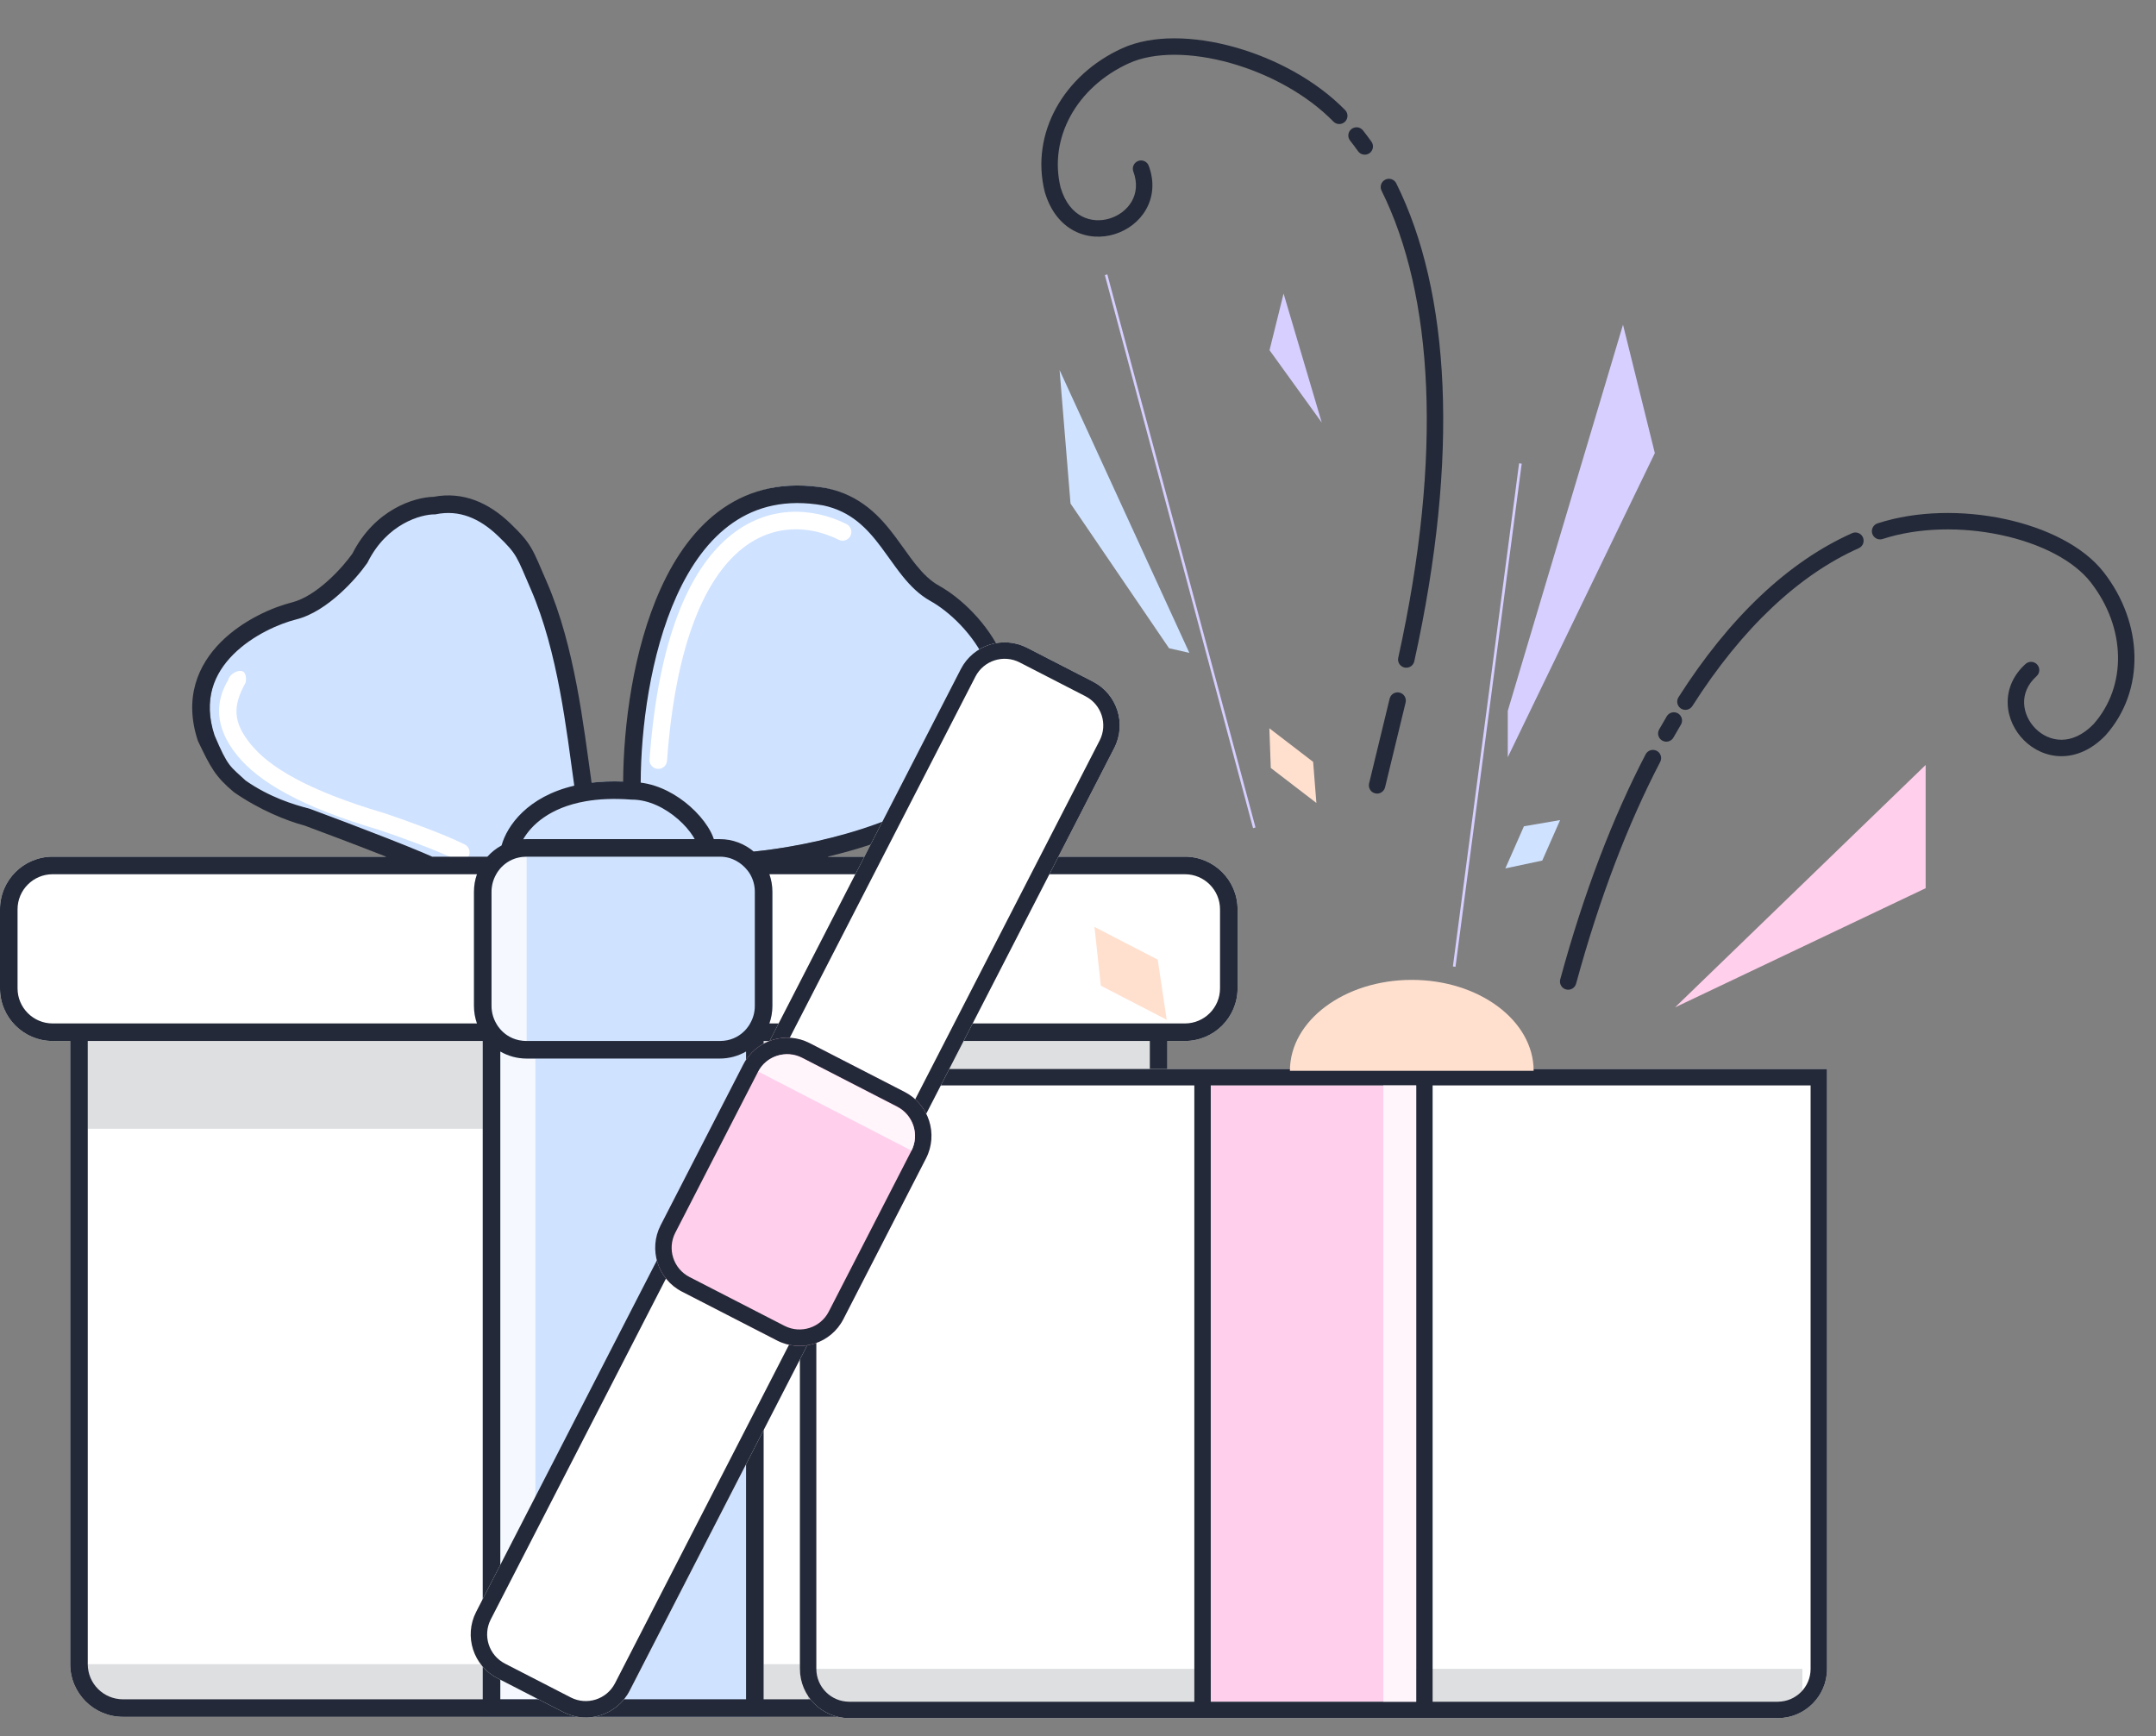
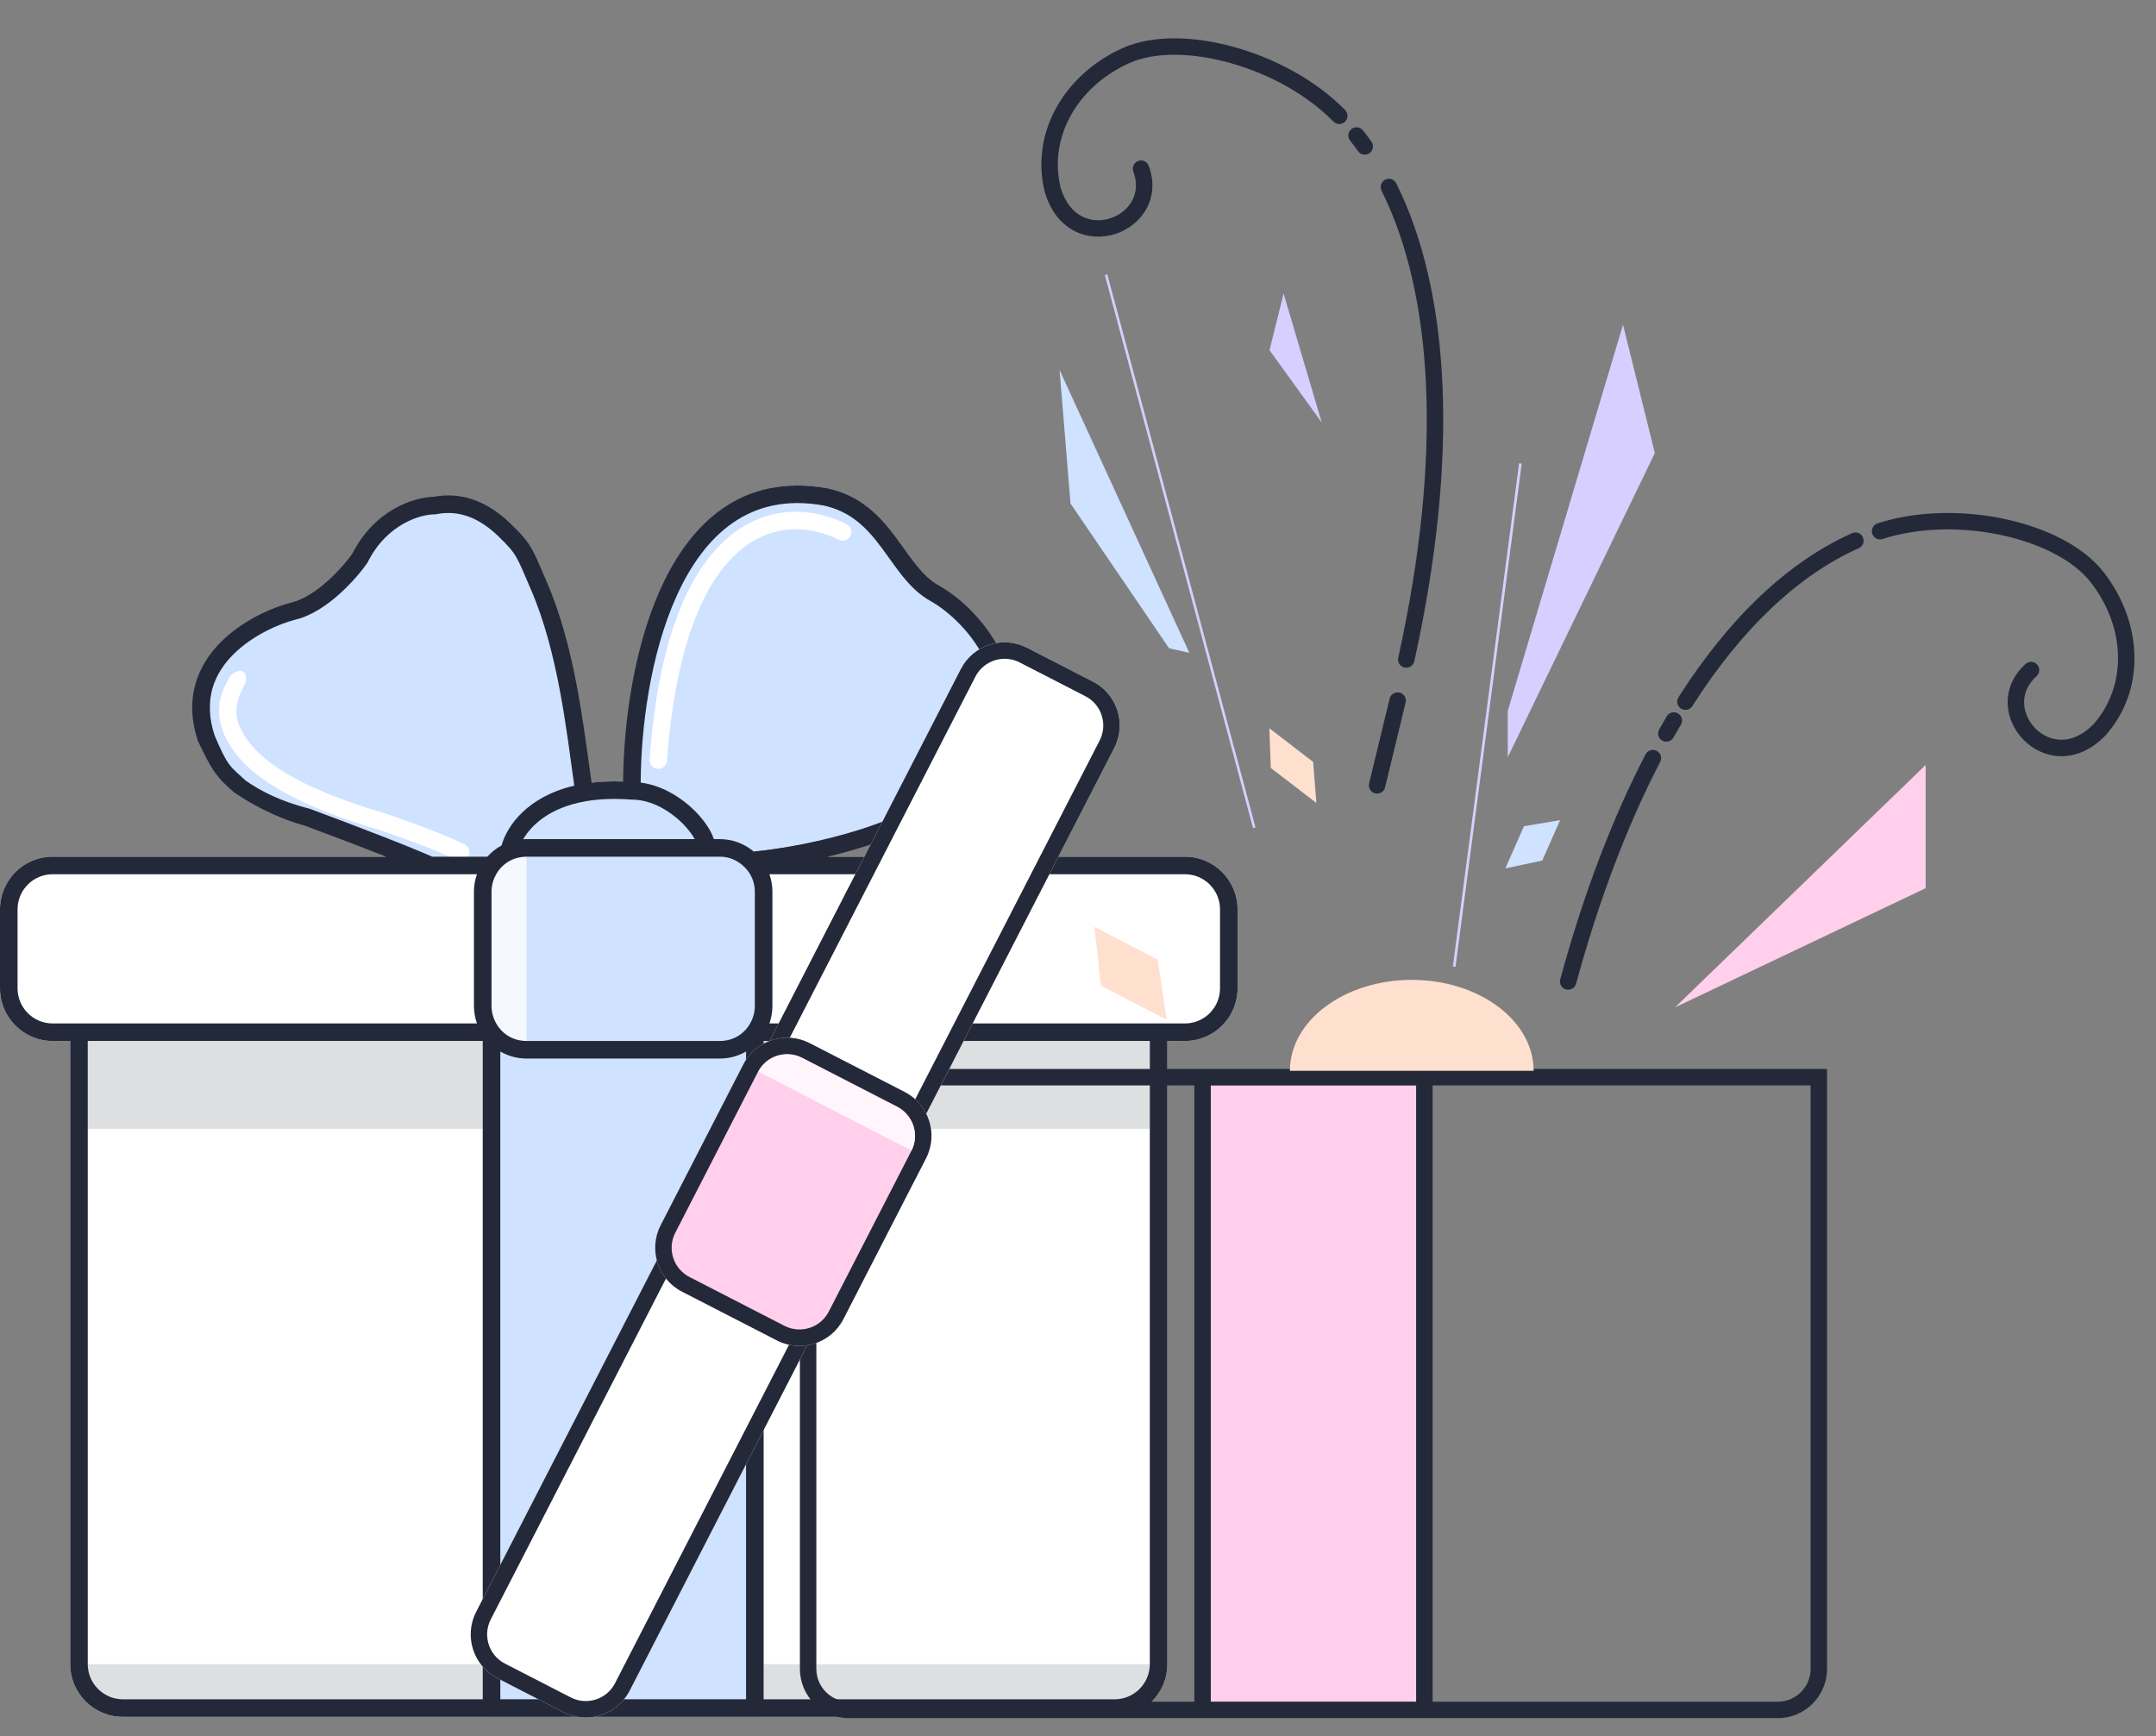
<svg xmlns="http://www.w3.org/2000/svg" width="262" height="211" viewBox="0 0 262 211" fill="none">
  <rect x="0" y="0" width="262" height="211" fill="#808080" stroke="none" />
  <path fill-rule="evenodd" clip-rule="evenodd" d="M6.4 104.105C2.865 104.105 0 106.971 0 110.505V120.105C0 123.639 2.865 126.504 6.4 126.504H8.533V202.233C8.533 205.768 11.398 208.633 14.932 208.633H135.459C138.994 208.633 141.859 205.768 141.859 202.233V126.504H143.992C147.527 126.504 150.392 123.639 150.392 120.105V110.505C150.392 106.971 147.527 104.105 143.992 104.105H6.4Z" fill="white" />
  <path opacity="0.15" d="M139.726 126.504L139.726 137.17L10.666 137.17L10.666 126.504L139.726 126.504Z" fill="#232938" />
  <path opacity="0.15" d="M139.726 202.233L139.726 206.5L10.666 206.5L10.666 202.233L139.726 202.233Z" fill="#232938" />
  <path d="M58.664 124.371H92.796V208.633H58.664V124.371Z" fill="#CFE2FF" />
-   <path opacity="0.8" d="M60.796 126.504H65.063V206.5H60.796V126.504Z" fill="white" />
  <path d="M53.864 61.441C66.663 58.881 69.199 81.568 70.977 95.256C72.632 94.967 74.559 94.867 76.796 95.039C76.618 81.707 81.062 55.895 100.261 59.308C107.727 60.908 108.794 68.374 113.594 71.04C118.393 73.707 126.393 82.773 118.927 92.373C112.954 100.052 97.595 103.039 90.662 103.572L85.862 101.972L61.863 102.505C61.33 103.928 58.877 106.345 53.33 104.639C52.05 103.785 42.131 100.017 37.331 98.239C33.243 97.172 28.692 97.386 26.132 89.706C22.932 80.107 32.532 75.307 36.798 74.24C40.211 73.387 43.553 69.618 44.797 67.841C47.357 62.721 51.908 61.441 53.864 61.441Z" fill="#CFE2FF" />
  <path fill-rule="evenodd" clip-rule="evenodd" d="M88.505 65.294C93.307 61.22 98.855 61.678 102.872 63.687C103.399 63.95 103.612 64.591 103.349 65.118C103.085 65.645 102.445 65.858 101.918 65.595C98.468 63.87 93.883 63.529 89.885 66.921C85.814 70.375 82.119 77.883 81.06 92.45C81.017 93.037 80.506 93.479 79.919 93.436C79.331 93.394 78.889 92.883 78.932 92.295C80.006 77.531 83.777 69.306 88.505 65.294ZM29.332 81.536C29.913 81.632 29.948 82.368 29.851 82.948C28.265 85.802 28.287 87.736 30.455 90.423C32.697 93.2 37.364 96.058 46.7 98.816L46.718 98.821L46.735 98.827C48.864 99.537 53.838 101.3 56.474 102.618C57.001 102.881 57.215 103.522 56.951 104.049C56.688 104.576 56.047 104.789 55.52 104.526C53.044 103.288 48.224 101.573 46.078 100.857C36.653 98.07 31.459 95.063 28.795 91.763C26.057 88.37 26.132 85.269 27.747 82.598C27.843 82.017 28.751 81.439 29.332 81.536Z" fill="white" />
  <path d="M57.597 108.372C57.597 104.838 60.462 101.972 63.997 101.972H87.462C90.997 101.972 93.862 104.838 93.862 108.372V122.238C93.862 125.772 90.997 128.637 87.462 128.637H63.997C60.462 128.637 57.597 125.772 57.597 122.238V108.372Z" fill="#CFE2FF" />
  <path opacity="0.8" d="M63.997 104.105C61.64 104.105 59.73 106.016 59.73 108.372V122.238C59.73 124.594 61.64 126.504 63.997 126.504V104.105Z" fill="white" />
  <path fill-rule="evenodd" clip-rule="evenodd" d="M52.517 104.105H59.226C59.717 103.558 60.3 103.095 60.951 102.742C61.612 100.343 64.122 96.798 69.786 95.477C68.834 88.727 67.813 79.24 64.508 71.613C62.771 67.604 62.866 67.393 60.547 65.154C58.252 62.938 55.765 61.935 53.006 62.487L52.903 62.508L52.797 62.508C51.176 62.508 47.035 63.617 44.685 68.318L44.65 68.388L44.605 68.452C43.94 69.403 42.74 70.852 41.257 72.181C39.789 73.497 37.945 74.786 35.99 75.275C33.986 75.776 30.712 77.168 28.353 79.528C26.05 81.831 24.628 85.022 26.077 89.369C27.732 93.268 27.964 93.094 29.865 94.868C32.789 96.897 35.667 97.769 37.6 98.273L37.652 98.287L37.702 98.305C40.106 99.196 43.792 100.585 47.04 101.859C48.664 102.496 50.183 103.106 51.381 103.613C51.787 103.785 52.171 103.95 52.517 104.105ZM46.923 104.105C46.705 104.019 46.484 103.932 46.261 103.845C43.052 102.586 39.406 101.212 37.01 100.324C34.853 99.754 31.538 98.428 28.417 96.262C26.132 94.335 25.599 93.268 24.053 90.043C22.303 84.791 24.081 80.783 26.844 78.019C29.551 75.312 33.21 73.771 35.473 73.206C36.931 72.841 38.465 71.819 39.832 70.593C41.152 69.41 42.224 68.121 42.814 67.291C45.547 61.897 50.364 60.42 52.689 60.375C56.287 59.693 59.417 61.097 62.028 63.619C64.64 66.141 64.68 66.645 66.465 70.765C69.861 78.6 70.916 88.251 71.889 95.112C73.058 94.974 74.334 94.922 75.725 94.975C75.765 88.277 76.91 78.974 80.291 71.52C82.083 67.569 84.537 64.06 87.864 61.765C91.222 59.448 95.387 58.425 100.448 59.324L100.466 59.328L100.485 59.331C104.597 60.213 106.928 62.731 108.781 65.201C109.162 65.709 109.508 66.193 109.842 66.66C110.35 67.371 110.83 68.044 111.364 68.702C112.216 69.753 113.081 70.602 114.112 71.175C116.686 72.605 120.064 75.702 121.837 79.745C123.644 83.866 123.766 88.955 119.769 94.094C116.58 98.194 110.991 100.942 105.484 102.733C103.839 103.268 102.184 103.723 100.577 104.105H143.992C147.527 104.105 150.392 106.971 150.392 110.505V120.105C150.392 123.639 147.527 126.504 143.992 126.504H141.859V202.233C141.859 205.768 138.994 208.633 135.459 208.633H14.932C11.398 208.633 8.533 205.768 8.533 202.233C8.533 176.99 8.533 151.747 8.533 126.504H6.4C2.865 126.504 0 123.639 0 120.105V119.038V116.905V110.505C0 106.971 2.865 104.105 6.4 104.105H46.923ZM2.133 116.905V110.505C2.133 108.149 4.043 106.239 6.4 106.239L52.264 106.239H53.33H55.464L57.961 106.239C57.725 106.906 57.597 107.624 57.597 108.372V122.238C57.597 122.986 57.725 123.704 57.961 124.371L8.533 124.371L6.4 124.371C4.043 124.371 2.133 122.461 2.133 120.105V116.905ZM10.666 126.504H58.663V206.5H14.932C12.576 206.5 10.666 204.59 10.666 202.233C10.666 176.99 10.666 151.747 10.666 126.504ZM90.662 127.781V206.5H60.797V127.781C61.738 128.326 62.831 128.637 63.996 128.637H87.462C88.627 128.637 89.72 128.326 90.662 127.781ZM92.795 206.5V126.504H139.726V202.233C139.726 204.59 137.816 206.5 135.459 206.5H92.795ZM141.859 124.371L143.992 124.371C146.348 124.371 148.259 122.461 148.259 120.105V110.505C148.259 108.149 146.348 106.239 143.992 106.239H93.497C93.733 106.906 93.862 107.624 93.862 108.372V122.238C93.862 122.986 93.733 123.704 93.497 124.371L141.859 124.371ZM63.94 104.106C61.316 104.136 60.301 106.239 60.301 106.239C59.938 106.866 59.73 107.595 59.73 108.372V122.238C59.73 123.015 59.938 123.743 60.301 124.371C60.301 124.371 61.33 126.504 63.996 126.504H75.729H87.462C90.128 126.504 91.157 124.371 91.157 124.371C91.52 123.743 91.728 123.015 91.728 122.238V108.372C91.728 107.595 91.52 106.866 91.157 106.239C91.075 106.095 90.948 105.906 90.777 105.699L90.743 105.702L90.741 105.657C90.154 104.966 89.075 104.105 87.462 104.105H85.71L85.7 104.109L63.94 104.106ZM91.594 103.485C95.008 103.143 99.968 102.284 104.824 100.704C110.224 98.949 115.3 96.364 118.085 92.784C121.554 88.324 121.409 84.08 119.883 80.602C118.323 77.045 115.302 74.276 113.076 73.039C111.706 72.279 110.639 71.195 109.707 70.046C109.146 69.353 108.586 68.572 108.04 67.81C107.712 67.352 107.389 66.901 107.074 66.481C105.33 64.155 103.399 62.143 100.056 61.421C95.526 60.62 91.942 61.543 89.076 63.52C86.176 65.521 83.93 68.659 82.234 72.401C79 79.532 77.884 88.577 77.858 95.106C80.183 95.398 82.281 96.606 83.833 97.972C84.734 98.764 85.486 99.64 86.021 100.485C86.322 100.959 86.581 101.466 86.744 101.972H87.462C89.037 101.972 90.479 102.541 91.594 103.485ZM84.423 101.972C84.364 101.863 84.296 101.748 84.219 101.626C83.804 100.971 83.19 100.247 82.424 99.573C80.876 98.211 78.85 97.172 76.796 97.172H76.755L76.714 97.169C74.555 97.003 72.718 97.101 71.16 97.373C66.793 98.137 64.573 100.276 63.581 101.986C63.718 101.977 63.857 101.972 63.996 101.972H84.423Z" fill="#232938" />
-   <path d="M222.025 129.906H97.205V202.801C97.205 206.11 99.887 208.792 103.196 208.792H216.034C219.342 208.792 222.025 206.11 222.025 202.801V129.906Z" fill="white" />
-   <path opacity="0.15" d="M98.203 202.801L98.203 206.795L219.029 206.795L219.029 202.801L98.203 202.801Z" fill="#232938" />
  <path d="M172.097 131.903H147.133V206.795H172.097V131.903Z" fill="#FFCFEC" />
  <path fill-rule="evenodd" clip-rule="evenodd" d="M145.136 131.903H99.202V202.801C99.202 205.007 100.99 206.795 103.196 206.795H145.136V131.903ZM147.133 131.903H172.097V206.795H147.133V131.903ZM174.094 206.795V131.903H220.028V202.801C220.028 205.007 218.239 206.795 216.034 206.795H174.094ZM174.094 129.906H145.136H97.205V202.801C97.205 206.11 99.887 208.792 103.196 208.792H145.136H174.094H216.034C219.342 208.792 222.025 206.11 222.025 202.801V129.906H174.094Z" fill="#232938" />
-   <path opacity="0.8" d="M172.097 131.903H168.103V206.795H172.097V131.903Z" fill="white" />
  <path d="M124.825 78.723C121.882 77.21 118.27 78.369 116.757 81.312L57.864 195.876C56.351 198.818 57.511 202.43 60.453 203.943L68.446 208.052C71.389 209.565 75.001 208.406 76.514 205.463L135.407 90.899C136.92 87.956 135.76 84.344 132.817 82.831L124.825 78.723Z" fill="white" />
  <path fill-rule="evenodd" clip-rule="evenodd" d="M59.64 196.789L118.533 82.225C119.542 80.263 121.95 79.49 123.912 80.499L131.904 84.608C133.866 85.616 134.639 88.024 133.631 89.986L74.738 204.55C73.729 206.512 71.321 207.284 69.359 206.276L61.367 202.167C59.405 201.159 58.632 198.75 59.64 196.789ZM116.757 81.312C118.27 78.369 121.882 77.21 124.825 78.723L132.817 82.831C135.76 84.344 136.92 87.956 135.407 90.899L76.514 205.463C75.001 208.406 71.389 209.565 68.446 208.052L60.453 203.943C57.511 202.43 56.351 198.818 57.864 195.875L116.757 81.312Z" fill="#232938" />
  <path d="M98.396 126.765C95.453 125.252 91.841 126.411 90.328 129.354L80.284 148.892C78.772 151.835 79.931 155.447 82.874 156.96L94.419 162.895C97.362 164.408 100.974 163.248 102.487 160.306L112.53 140.768C114.043 137.825 112.884 134.213 109.941 132.7L98.396 126.765Z" fill="#FFCFEC" />
  <path fill-rule="evenodd" clip-rule="evenodd" d="M82.061 149.805L92.104 130.267C93.113 128.305 95.521 127.533 97.483 128.541L109.028 134.476C110.99 135.485 111.763 137.893 110.754 139.855L100.711 159.393C99.702 161.354 97.294 162.127 95.332 161.119L83.787 155.184C81.825 154.175 81.052 151.767 82.061 149.805ZM90.328 129.354C91.841 126.411 95.453 125.252 98.396 126.765L109.941 132.7C112.884 134.213 114.043 137.825 112.53 140.768L102.487 160.306C100.974 163.248 97.362 164.408 94.419 162.895L82.874 156.96C79.931 155.447 78.772 151.835 80.284 148.892L90.328 129.354Z" fill="#232938" />
  <path opacity="0.8" d="M92.152 130.224C93.141 128.307 95.531 127.572 97.489 128.582L109.01 134.528C110.968 135.538 111.753 137.912 110.764 139.829L92.152 130.224Z" fill="white" />
  <path d="M234.008 107.937V92.959L203.552 122.417L234.008 107.937Z" fill="#FFCFEC" />
  <path d="M201.098 55.061L183.227 92.018L183.227 86.386L197.23 39.455L201.098 55.061Z" fill="#D7CFFF" />
  <path d="M160.624 51.355L155.982 35.673L154.276 42.558L160.624 51.355Z" fill="#D7CFFF" />
  <path d="M130.09 61.191L142.065 78.777L144.532 79.336L128.761 44.966L130.09 61.191Z" fill="#CFE2FF" />
  <path d="M141.781 123.924L140.688 116.614L133.001 112.64L133.773 119.784L141.781 123.924Z" fill="#FFE0CF" />
  <path d="M182.932 105.531L187.419 104.575L189.588 99.659L185.191 100.411L182.932 105.531Z" fill="#CFE2FF" />
  <path d="M159.968 97.576L159.574 92.585L154.255 88.503L154.428 93.325L159.968 97.576Z" fill="#FFE0CF" />
  <path fill-rule="evenodd" clip-rule="evenodd" d="M243.59 63.065C238.566 61.995 232.925 62.051 228.161 63.601C227.637 63.772 227.35 64.335 227.521 64.859C227.691 65.384 228.255 65.671 228.779 65.5C233.148 64.078 238.425 64.007 243.174 65.018C247.95 66.035 252 68.103 254.073 70.77C258.382 76.315 258.485 83.395 254.401 88.008C253.038 89.406 251.671 89.901 250.497 89.897C249.303 89.893 248.193 89.374 247.361 88.541C246.527 87.705 246.013 86.593 245.974 85.468C245.936 84.369 246.348 83.194 247.487 82.169C247.896 81.8 247.929 81.168 247.56 80.758C247.191 80.349 246.56 80.316 246.15 80.685C244.584 82.096 243.919 83.834 243.978 85.537C244.036 87.215 244.792 88.794 245.948 89.952C247.107 91.113 248.708 91.888 250.491 91.894C252.29 91.9 254.162 91.122 255.85 89.383L255.865 89.368L255.88 89.351C260.73 83.892 260.444 75.713 255.649 69.544C253.167 66.35 248.588 64.129 243.59 63.065ZM226.384 65.299C226.159 64.795 225.569 64.569 225.065 64.794C217.374 68.225 210.193 74.965 203.972 84.729C203.675 85.195 203.812 85.812 204.277 86.108C204.742 86.404 205.36 86.268 205.656 85.802C211.739 76.255 218.65 69.842 225.879 66.618C226.383 66.393 226.609 65.803 226.384 65.299ZM203.916 86.696C203.442 86.415 202.829 86.571 202.548 87.045C202.237 87.569 201.929 88.101 201.623 88.64C201.351 89.12 201.52 89.73 202 90.001C202.48 90.273 203.089 90.104 203.361 89.625C203.66 89.097 203.961 88.576 204.265 88.065C204.547 87.59 204.39 86.978 203.916 86.696ZM201.327 91.242C200.838 90.987 200.235 91.177 199.98 91.666C195.978 99.353 192.468 108.49 189.603 119.013C189.458 119.545 189.772 120.094 190.304 120.239C190.836 120.384 191.385 120.07 191.53 119.538C194.364 109.127 197.826 100.128 201.751 92.588C202.006 92.099 201.816 91.496 201.327 91.242Z" fill="#232938" />
  <path fill-rule="evenodd" clip-rule="evenodd" d="M150.051 5.736C154.997 7.123 159.966 9.793 163.465 13.378C163.85 13.773 163.842 14.405 163.447 14.79C163.052 15.176 162.42 15.168 162.035 14.773C158.827 11.485 154.187 8.97 149.512 7.659C144.81 6.341 140.263 6.291 137.189 7.689C130.796 10.597 127.416 16.82 128.889 22.802C129.447 24.673 130.427 25.746 131.469 26.288C132.528 26.84 133.753 26.895 134.876 26.544C136.003 26.192 136.975 25.446 137.532 24.468C138.076 23.512 138.257 22.28 137.725 20.843C137.534 20.326 137.798 19.751 138.315 19.56C138.833 19.369 139.407 19.633 139.598 20.15C140.33 22.127 140.111 23.975 139.268 25.456C138.437 26.915 137.033 27.962 135.472 28.45C133.906 28.94 132.128 28.883 130.547 28.06C128.951 27.229 127.655 25.671 126.968 23.347L126.962 23.326L126.956 23.304C125.197 16.217 129.25 9.107 136.362 5.871C140.044 4.196 145.131 4.357 150.051 5.736ZM164.229 15.683C164.662 15.341 165.29 15.415 165.632 15.847C165.984 16.293 166.327 16.75 166.661 17.22C166.98 17.669 166.875 18.293 166.426 18.612C165.976 18.932 165.353 18.827 165.033 18.377C164.719 17.935 164.396 17.504 164.065 17.086C163.723 16.654 163.797 16.026 164.229 15.683ZM168.338 21.832C168.832 21.586 169.431 21.787 169.677 22.281C176.227 35.456 177.381 55.392 171.867 80.361C171.748 80.899 171.215 81.239 170.676 81.12C170.138 81.001 169.798 80.469 169.917 79.93C175.386 55.164 174.147 35.759 167.888 23.17C167.643 22.677 167.844 22.077 168.338 21.832ZM170.076 84.165C170.612 84.295 170.942 84.835 170.812 85.371L168.315 95.675C168.186 96.211 167.646 96.54 167.11 96.41C166.574 96.28 166.245 95.74 166.374 95.204L168.871 84.901C169.001 84.365 169.54 84.035 170.076 84.165Z" fill="#232938" />
  <path fill-rule="evenodd" clip-rule="evenodd" d="M176.875 117.489L184.92 56.341L184.601 56.299L176.556 117.447L176.875 117.489Z" fill="#D7CFFF" />
  <path fill-rule="evenodd" clip-rule="evenodd" d="M152.274 100.642L134.266 33.435L134.563 33.342L152.571 100.549L152.274 100.642Z" fill="#D7CFFF" />
  <path fill-rule="evenodd" clip-rule="evenodd" d="M156.752 130.127C156.752 124.024 163.382 119.077 171.561 119.077C179.74 119.077 186.37 124.024 186.37 130.127H156.752Z" fill="#FFE0CF" />
</svg>